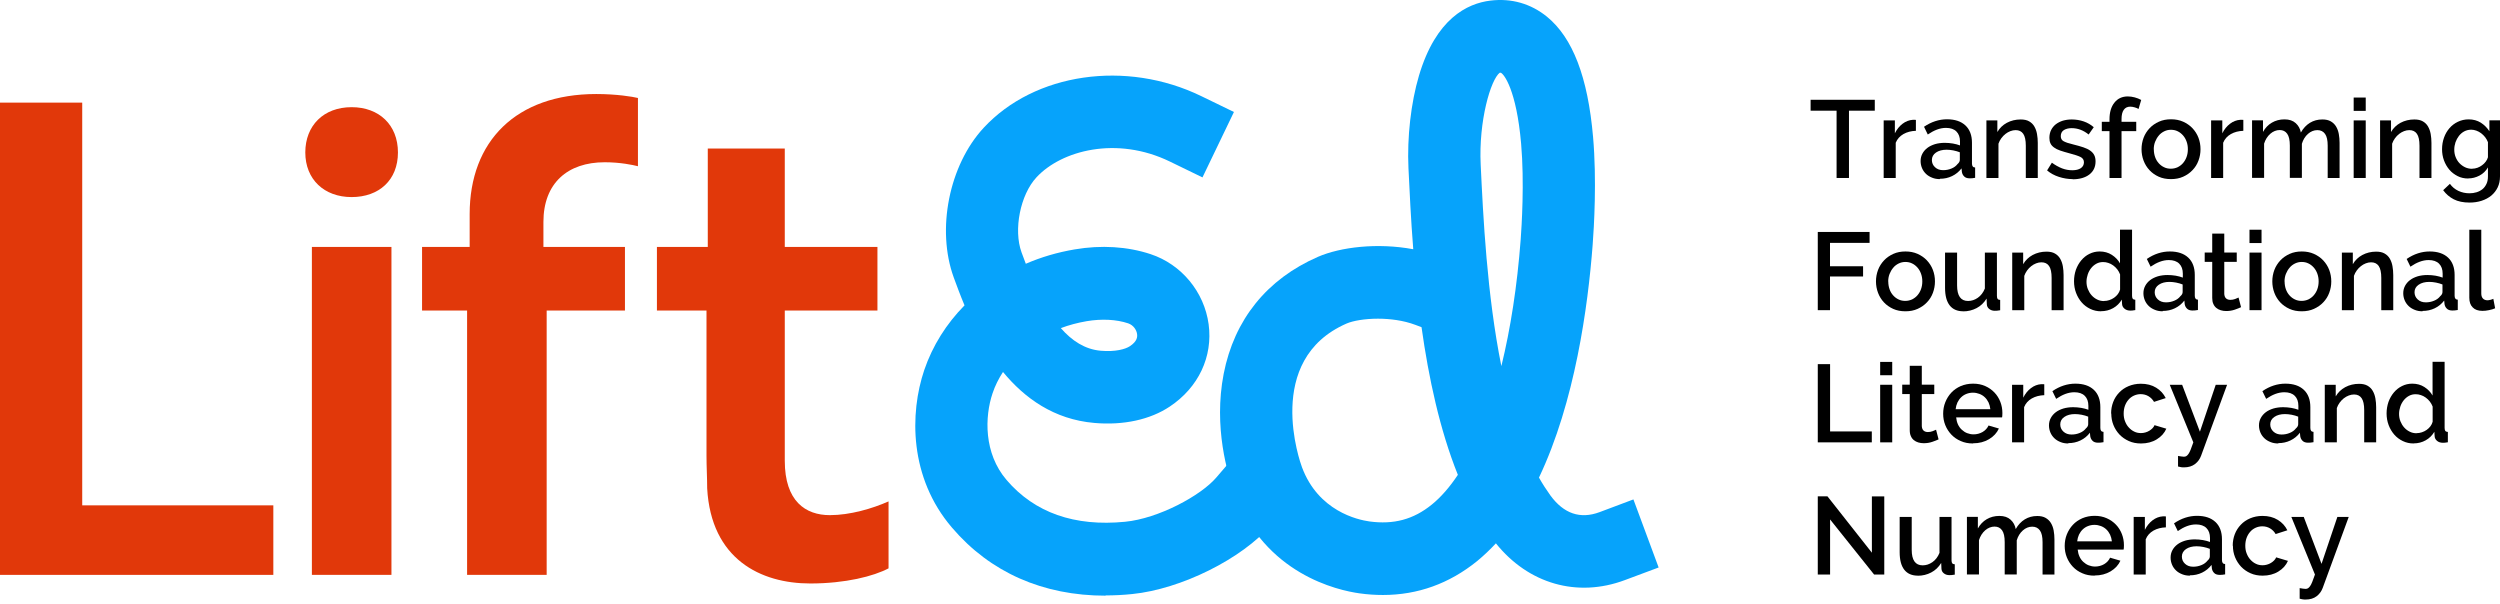
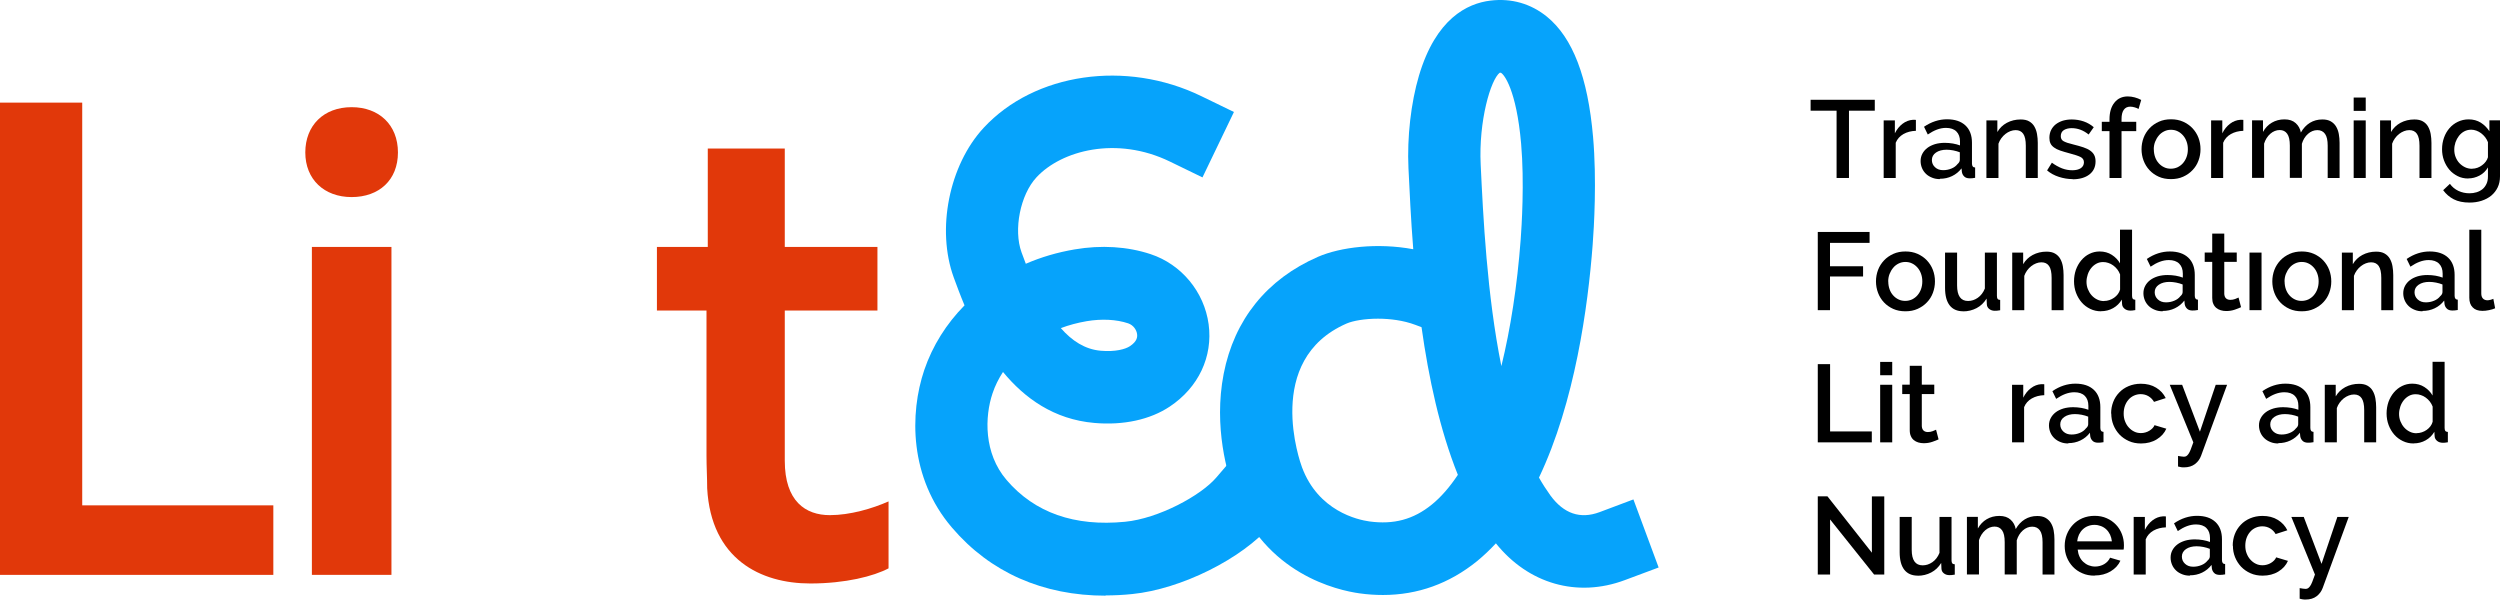
<svg xmlns="http://www.w3.org/2000/svg" width="207" height="50" viewBox="0 0 207 50" fill="none">
  <g clip-path="url(#clip0_124_678)">
    <path d="M155.239 9.165H153.095V14.737H152.069V9.165H149.918V8.262H155.232V9.165H155.239Z" fill="black" />
    <path d="M158.636 10.831C158.247 10.845 157.907 10.93 157.603 11.101C157.306 11.272 157.094 11.507 156.966 11.82V14.738H155.968V9.97H156.895V11.037C157.058 10.71 157.27 10.447 157.532 10.247C157.794 10.048 158.077 9.941 158.382 9.92H158.53C158.573 9.92 158.601 9.92 158.636 9.927V10.831Z" fill="black" />
    <path d="M160.625 14.83C160.398 14.83 160.179 14.795 159.988 14.716C159.79 14.638 159.62 14.539 159.478 14.403C159.337 14.268 159.224 14.112 159.146 13.927C159.068 13.742 159.026 13.549 159.026 13.336C159.026 13.108 159.075 12.909 159.174 12.724C159.273 12.539 159.408 12.382 159.585 12.247C159.762 12.112 159.974 12.012 160.222 11.934C160.469 11.863 160.738 11.827 161.035 11.827C161.262 11.827 161.481 11.849 161.701 11.884C161.92 11.92 162.111 11.977 162.288 12.041V11.713C162.288 11.358 162.189 11.087 161.991 10.888C161.793 10.689 161.502 10.589 161.127 10.589C160.873 10.589 160.625 10.639 160.377 10.731C160.13 10.824 159.882 10.959 159.62 11.137L159.309 10.496C159.917 10.084 160.554 9.877 161.212 9.877C161.87 9.877 162.373 10.048 162.734 10.383C163.095 10.717 163.279 11.201 163.279 11.82V13.542C163.279 13.756 163.364 13.863 163.541 13.87V14.724C163.442 14.745 163.364 14.752 163.293 14.759C163.222 14.759 163.158 14.766 163.088 14.766C162.897 14.766 162.741 14.716 162.642 14.617C162.536 14.517 162.472 14.396 162.444 14.24L162.415 13.941C162.203 14.218 161.941 14.432 161.63 14.581C161.318 14.731 160.986 14.802 160.625 14.802V14.83ZM160.894 14.09C161.134 14.09 161.361 14.047 161.58 13.955C161.793 13.87 161.962 13.742 162.083 13.585C162.21 13.478 162.274 13.357 162.274 13.236V12.61C162.104 12.546 161.927 12.489 161.736 12.454C161.545 12.418 161.361 12.397 161.177 12.397C160.823 12.397 160.526 12.475 160.299 12.631C160.073 12.788 159.96 12.994 159.96 13.251C159.96 13.485 160.045 13.685 160.222 13.848C160.398 14.012 160.618 14.09 160.894 14.09Z" fill="black" />
    <path d="M168.735 14.738H167.737V12.062C167.737 11.614 167.666 11.286 167.525 11.08C167.383 10.874 167.171 10.774 166.895 10.774C166.746 10.774 166.605 10.803 166.456 10.859C166.308 10.916 166.173 10.995 166.046 11.094C165.918 11.194 165.805 11.315 165.706 11.45C165.607 11.585 165.529 11.735 165.473 11.898V14.738H164.475V9.97H165.381V10.931C165.565 10.61 165.826 10.354 166.166 10.169C166.513 9.984 166.895 9.892 167.313 9.892C167.596 9.892 167.829 9.941 168.013 10.048C168.197 10.155 168.339 10.29 168.445 10.475C168.551 10.66 168.622 10.859 168.664 11.094C168.707 11.329 168.728 11.578 168.728 11.834V14.745L168.735 14.738Z" fill="black" />
    <path d="M171.615 14.83C171.233 14.83 170.851 14.766 170.476 14.645C170.101 14.524 169.775 14.346 169.499 14.111L169.896 13.471C170.179 13.677 170.462 13.834 170.738 13.941C171.014 14.047 171.297 14.097 171.587 14.097C171.877 14.097 172.118 14.04 172.288 13.927C172.458 13.813 172.55 13.649 172.55 13.435C172.55 13.236 172.45 13.087 172.259 12.994C172.068 12.902 171.764 12.802 171.354 12.695C171.056 12.617 170.802 12.539 170.589 12.468C170.377 12.396 170.207 12.311 170.073 12.211C169.938 12.112 169.839 12.005 169.782 11.877C169.719 11.749 169.69 11.592 169.69 11.415C169.69 11.172 169.74 10.952 169.832 10.767C169.924 10.582 170.058 10.418 170.221 10.29C170.391 10.162 170.582 10.062 170.809 9.991C171.035 9.927 171.276 9.892 171.538 9.892C171.891 9.892 172.224 9.949 172.535 10.055C172.847 10.162 173.123 10.326 173.363 10.532L172.939 11.137C172.5 10.781 172.026 10.61 171.53 10.61C171.276 10.61 171.063 10.667 170.894 10.767C170.724 10.874 170.632 11.044 170.632 11.272C170.632 11.372 170.653 11.45 170.688 11.521C170.724 11.585 170.78 11.649 170.865 11.692C170.95 11.735 171.049 11.784 171.184 11.827C171.318 11.87 171.474 11.913 171.672 11.962C171.99 12.041 172.266 12.119 172.5 12.197C172.734 12.275 172.925 12.368 173.073 12.475C173.222 12.582 173.335 12.703 173.406 12.852C173.477 12.994 173.512 13.165 173.512 13.364C173.512 13.82 173.342 14.183 173.002 14.446C172.663 14.709 172.196 14.845 171.608 14.845L171.615 14.83Z" fill="black" />
    <path d="M174.666 14.738V10.859H174.029V10.084H174.666V9.892C174.666 9.301 174.8 8.838 175.076 8.497C175.345 8.155 175.72 7.984 176.18 7.984C176.371 7.984 176.562 8.013 176.753 8.063C176.944 8.112 177.121 8.184 177.291 8.276L177.072 9.023C176.98 8.966 176.874 8.924 176.746 8.888C176.619 8.853 176.506 8.831 176.385 8.831C176.152 8.831 175.968 8.917 175.847 9.095C175.72 9.272 175.663 9.529 175.663 9.863V10.084H176.881V10.859H175.663V14.738H174.666Z" fill="black" />
    <path d="M179.754 14.83C179.379 14.83 179.039 14.766 178.742 14.631C178.445 14.496 178.19 14.318 177.978 14.09C177.765 13.863 177.602 13.599 177.489 13.3C177.376 13.001 177.319 12.681 177.319 12.354C177.319 12.027 177.376 11.713 177.489 11.407C177.602 11.108 177.772 10.845 177.985 10.617C178.197 10.39 178.459 10.212 178.756 10.077C179.053 9.941 179.393 9.877 179.761 9.877C180.129 9.877 180.462 9.941 180.766 10.077C181.063 10.212 181.325 10.39 181.537 10.617C181.75 10.845 181.919 11.108 182.033 11.407C182.146 11.706 182.202 12.019 182.202 12.354C182.202 12.688 182.146 12.994 182.033 13.3C181.919 13.606 181.757 13.863 181.537 14.09C181.325 14.318 181.063 14.496 180.766 14.631C180.469 14.766 180.129 14.83 179.761 14.83H179.754ZM178.338 12.368C178.338 12.596 178.374 12.809 178.445 13.009C178.515 13.208 178.614 13.371 178.742 13.514C178.869 13.656 179.018 13.77 179.188 13.848C179.358 13.934 179.549 13.969 179.747 13.969C179.945 13.969 180.129 13.927 180.306 13.848C180.476 13.763 180.631 13.649 180.752 13.507C180.879 13.357 180.978 13.194 181.049 12.994C181.12 12.795 181.155 12.589 181.155 12.354C181.155 12.119 181.12 11.92 181.049 11.72C180.978 11.521 180.879 11.351 180.752 11.208C180.624 11.066 180.476 10.945 180.306 10.867C180.136 10.781 179.945 10.746 179.747 10.746C179.549 10.746 179.372 10.788 179.195 10.874C179.025 10.959 178.869 11.073 178.749 11.222C178.622 11.372 178.522 11.543 178.445 11.735C178.367 11.934 178.331 12.14 178.331 12.368H178.338Z" fill="black" />
    <path d="M185.748 10.831C185.359 10.845 185.019 10.93 184.715 11.101C184.418 11.272 184.205 11.507 184.078 11.82V14.738H183.08V9.97H184.007V11.037C184.17 10.71 184.382 10.447 184.644 10.247C184.906 10.048 185.189 9.941 185.493 9.92H185.642C185.684 9.92 185.713 9.92 185.748 9.927V10.831Z" fill="black" />
    <path d="M193.731 14.738H192.733V12.062C192.733 11.621 192.662 11.293 192.514 11.087C192.365 10.88 192.16 10.774 191.877 10.774C191.594 10.774 191.332 10.88 191.098 11.087C190.865 11.293 190.695 11.571 190.596 11.905V14.73H189.598V12.055C189.598 11.606 189.527 11.279 189.378 11.073C189.23 10.866 189.025 10.767 188.756 10.767C188.487 10.767 188.211 10.873 187.977 11.08C187.744 11.286 187.574 11.557 187.468 11.891V14.73H186.47V9.963H187.376V10.923C187.56 10.589 187.807 10.333 188.112 10.155C188.416 9.977 188.763 9.884 189.159 9.884C189.555 9.884 189.86 9.991 190.086 10.197C190.313 10.404 190.454 10.66 190.511 10.973C190.709 10.617 190.964 10.354 191.261 10.169C191.565 9.984 191.905 9.891 192.294 9.891C192.57 9.891 192.804 9.941 192.988 10.048C193.172 10.155 193.32 10.297 193.426 10.475C193.533 10.653 193.61 10.859 193.653 11.094C193.695 11.329 193.717 11.578 193.717 11.834V14.745L193.731 14.738Z" fill="black" />
    <path d="M194.884 9.18V8.077H195.882V9.18H194.884ZM194.884 14.737V9.97H195.882V14.737H194.884Z" fill="black" />
    <path d="M201.331 14.738H200.334V12.062C200.334 11.614 200.263 11.286 200.121 11.08C199.98 10.874 199.767 10.774 199.491 10.774C199.343 10.774 199.201 10.803 199.053 10.859C198.904 10.916 198.77 10.995 198.642 11.094C198.515 11.194 198.402 11.315 198.302 11.45C198.203 11.585 198.126 11.735 198.069 11.898V14.738H197.071V9.97H197.977V10.931C198.161 10.61 198.423 10.354 198.762 10.169C199.109 9.984 199.491 9.892 199.909 9.892C200.192 9.892 200.426 9.941 200.61 10.048C200.794 10.155 200.935 10.29 201.041 10.475C201.147 10.66 201.218 10.859 201.261 11.094C201.303 11.329 201.324 11.578 201.324 11.834V14.745L201.331 14.738Z" fill="black" />
    <path d="M204.367 14.78C204.049 14.78 203.752 14.716 203.49 14.581C203.228 14.446 202.994 14.275 202.803 14.047C202.612 13.819 202.464 13.563 202.358 13.272C202.251 12.98 202.202 12.674 202.202 12.354C202.202 12.012 202.258 11.692 202.365 11.393C202.471 11.094 202.626 10.831 202.818 10.61C203.009 10.389 203.242 10.212 203.511 10.084C203.78 9.955 204.077 9.884 204.403 9.884C204.785 9.884 205.118 9.977 205.408 10.155C205.698 10.34 205.931 10.575 206.122 10.866V9.963H207V14.595C207 14.944 206.936 15.25 206.809 15.513C206.682 15.777 206.505 16.004 206.278 16.196C206.052 16.381 205.783 16.524 205.478 16.623C205.174 16.723 204.834 16.773 204.481 16.773C203.957 16.773 203.518 16.68 203.171 16.502C202.825 16.324 202.534 16.075 202.294 15.748L202.853 15.221C203.037 15.478 203.27 15.67 203.554 15.805C203.844 15.94 204.148 16.004 204.474 16.004C204.679 16.004 204.877 15.976 205.061 15.919C205.245 15.862 205.408 15.777 205.549 15.663C205.691 15.549 205.797 15.399 205.882 15.221C205.967 15.043 206.002 14.837 206.002 14.595V13.862C205.832 14.154 205.599 14.382 205.302 14.538C205.004 14.695 204.693 14.773 204.367 14.773V14.78ZM204.693 13.969C204.842 13.969 204.99 13.941 205.132 13.891C205.273 13.841 205.401 13.77 205.514 13.684C205.634 13.599 205.733 13.499 205.818 13.385C205.903 13.272 205.967 13.151 206.002 13.023V11.77C205.946 11.621 205.861 11.478 205.769 11.357C205.67 11.236 205.563 11.123 205.436 11.03C205.309 10.938 205.181 10.866 205.04 10.816C204.898 10.767 204.764 10.738 204.622 10.738C204.403 10.738 204.212 10.788 204.035 10.88C203.865 10.973 203.716 11.101 203.596 11.258C203.476 11.414 203.384 11.585 203.313 11.784C203.249 11.976 203.214 12.183 203.214 12.389C203.214 12.61 203.249 12.816 203.327 13.008C203.405 13.2 203.504 13.364 203.638 13.506C203.773 13.649 203.929 13.763 204.106 13.848C204.282 13.933 204.481 13.976 204.693 13.976V13.969Z" fill="black" />
    <path d="M150.512 25.682V19.206H154.801V20.11H151.524V22.046H154.263V22.893H151.524V25.682H150.505H150.512Z" fill="black" />
    <path d="M157.766 25.775C157.391 25.775 157.051 25.711 156.754 25.575C156.457 25.44 156.202 25.262 155.99 25.035C155.777 24.807 155.614 24.544 155.501 24.245C155.388 23.946 155.331 23.626 155.331 23.298C155.331 22.971 155.388 22.658 155.501 22.352C155.614 22.053 155.784 21.79 155.997 21.562C156.209 21.334 156.471 21.156 156.768 21.021C157.065 20.886 157.405 20.822 157.773 20.822C158.141 20.822 158.474 20.886 158.778 21.021C159.075 21.156 159.337 21.334 159.549 21.562C159.762 21.79 159.931 22.053 160.045 22.352C160.158 22.651 160.214 22.964 160.214 23.298C160.214 23.633 160.158 23.939 160.045 24.245C159.931 24.551 159.769 24.807 159.549 25.035C159.337 25.262 159.075 25.44 158.778 25.575C158.481 25.711 158.141 25.775 157.773 25.775H157.766ZM156.35 23.312C156.35 23.54 156.386 23.754 156.457 23.953C156.527 24.152 156.626 24.316 156.754 24.458C156.881 24.601 157.03 24.714 157.2 24.793C157.37 24.878 157.561 24.914 157.759 24.914C157.957 24.914 158.141 24.871 158.318 24.793C158.488 24.707 158.643 24.593 158.764 24.451C158.891 24.302 158.99 24.138 159.061 23.939C159.132 23.739 159.167 23.533 159.167 23.298C159.167 23.063 159.132 22.864 159.061 22.665C158.99 22.466 158.891 22.295 158.764 22.152C158.636 22.01 158.488 21.889 158.318 21.811C158.148 21.726 157.957 21.69 157.759 21.69C157.561 21.69 157.384 21.733 157.207 21.818C157.037 21.903 156.881 22.017 156.761 22.167C156.634 22.316 156.534 22.487 156.457 22.679C156.379 22.878 156.343 23.085 156.343 23.312H156.35Z" fill="black" />
    <path d="M162.557 25.775C162.062 25.775 161.686 25.611 161.432 25.284C161.177 24.956 161.05 24.473 161.05 23.832V20.915H162.047V23.633C162.047 24.494 162.352 24.921 162.953 24.921C163.236 24.921 163.505 24.836 163.76 24.658C164.015 24.48 164.213 24.224 164.347 23.889V20.915H165.345V24.501C165.345 24.615 165.366 24.7 165.402 24.75C165.437 24.8 165.515 24.828 165.614 24.836V25.689C165.508 25.711 165.43 25.718 165.359 25.725C165.296 25.725 165.232 25.732 165.168 25.732C164.984 25.732 164.836 25.682 164.708 25.583C164.581 25.483 164.517 25.355 164.51 25.198L164.489 24.722C164.277 25.07 164.001 25.334 163.661 25.512C163.321 25.689 162.953 25.782 162.543 25.782L162.557 25.775Z" fill="black" />
    <path d="M170.872 25.683H169.874V23.007C169.874 22.558 169.804 22.231 169.662 22.025C169.521 21.819 169.308 21.719 169.032 21.719C168.884 21.719 168.742 21.747 168.594 21.804C168.445 21.861 168.31 21.939 168.183 22.039C168.056 22.139 167.942 22.26 167.843 22.395C167.744 22.53 167.666 22.68 167.61 22.843V25.683H166.612V20.915H167.518V21.875C167.702 21.555 167.964 21.299 168.303 21.114C168.65 20.929 169.032 20.836 169.45 20.836C169.733 20.836 169.966 20.886 170.15 20.993C170.334 21.1 170.476 21.235 170.582 21.42C170.688 21.605 170.759 21.804 170.802 22.039C170.844 22.274 170.865 22.523 170.865 22.779V25.69L170.872 25.683Z" fill="black" />
    <path d="M173.965 25.775C173.646 25.775 173.349 25.711 173.073 25.576C172.804 25.448 172.564 25.27 172.366 25.042C172.167 24.814 172.012 24.551 171.898 24.252C171.785 23.953 171.729 23.626 171.729 23.284C171.729 22.943 171.785 22.637 171.884 22.338C171.99 22.046 172.139 21.783 172.33 21.555C172.521 21.327 172.741 21.149 173.002 21.021C173.257 20.893 173.54 20.822 173.852 20.822C174.234 20.822 174.566 20.915 174.857 21.1C175.147 21.285 175.373 21.52 175.536 21.804V19.015H176.534V24.487C176.534 24.601 176.555 24.686 176.59 24.736C176.633 24.786 176.704 24.814 176.803 24.822V25.675C176.697 25.697 176.619 25.704 176.555 25.711C176.491 25.711 176.435 25.718 176.399 25.718C176.201 25.718 176.038 25.668 175.911 25.561C175.784 25.455 175.713 25.327 175.706 25.163L175.685 24.807C175.508 25.106 175.274 25.341 174.97 25.512C174.666 25.683 174.333 25.768 173.965 25.768V25.775ZM174.213 24.921C174.361 24.921 174.503 24.9 174.651 24.85C174.8 24.8 174.927 24.736 175.048 24.651C175.168 24.565 175.274 24.466 175.359 24.352C175.444 24.238 175.508 24.11 175.543 23.975V22.722C175.486 22.573 175.409 22.43 175.31 22.302C175.21 22.174 175.097 22.067 174.97 21.975C174.842 21.883 174.708 21.811 174.566 21.769C174.425 21.719 174.283 21.698 174.135 21.698C173.937 21.698 173.753 21.74 173.583 21.833C173.413 21.925 173.271 22.046 173.151 22.196C173.031 22.345 172.932 22.523 172.868 22.715C172.804 22.907 172.762 23.114 172.762 23.32C172.762 23.541 172.797 23.747 172.875 23.939C172.953 24.131 173.052 24.302 173.186 24.451C173.321 24.601 173.47 24.715 173.646 24.8C173.816 24.886 174.007 24.928 174.206 24.928L174.213 24.921Z" fill="black" />
    <path d="M179.074 25.775C178.848 25.775 178.629 25.739 178.438 25.661C178.239 25.582 178.07 25.483 177.928 25.348C177.786 25.212 177.673 25.056 177.595 24.871C177.518 24.686 177.475 24.494 177.475 24.28C177.475 24.052 177.525 23.853 177.624 23.668C177.723 23.483 177.857 23.327 178.034 23.192C178.211 23.056 178.423 22.957 178.671 22.878C178.919 22.807 179.188 22.772 179.485 22.772C179.711 22.772 179.931 22.793 180.15 22.828C180.37 22.864 180.561 22.921 180.738 22.985V22.658C180.738 22.302 180.638 22.032 180.44 21.832C180.242 21.633 179.952 21.533 179.577 21.533C179.322 21.533 179.074 21.583 178.827 21.676C178.579 21.768 178.331 21.903 178.07 22.081L177.758 21.441C178.367 21.028 179.004 20.822 179.662 20.822C180.32 20.822 180.822 20.993 181.183 21.327C181.544 21.662 181.728 22.145 181.728 22.765V24.487C181.728 24.7 181.813 24.807 181.99 24.814V25.668C181.891 25.689 181.813 25.696 181.742 25.703C181.672 25.703 181.608 25.711 181.537 25.711C181.346 25.711 181.19 25.661 181.091 25.561C180.985 25.462 180.922 25.341 180.893 25.184L180.865 24.885C180.653 25.163 180.391 25.376 180.079 25.526C179.768 25.675 179.435 25.746 179.074 25.746V25.775ZM179.343 25.035C179.584 25.035 179.81 24.992 180.03 24.899C180.242 24.814 180.412 24.686 180.532 24.529C180.66 24.423 180.723 24.302 180.723 24.181V23.554C180.554 23.49 180.377 23.433 180.186 23.398C179.994 23.362 179.81 23.341 179.626 23.341C179.273 23.341 178.975 23.419 178.749 23.576C178.522 23.732 178.409 23.939 178.409 24.195C178.409 24.43 178.494 24.629 178.671 24.793C178.848 24.956 179.067 25.035 179.343 25.035Z" fill="black" />
    <path d="M185.564 25.433C185.437 25.497 185.26 25.561 185.04 25.64C184.814 25.718 184.58 25.753 184.326 25.753C184.17 25.753 184.021 25.732 183.88 25.689C183.738 25.647 183.618 25.583 183.512 25.497C183.406 25.412 183.321 25.298 183.264 25.163C183.2 25.028 183.172 24.864 183.172 24.665V21.683H182.549V20.907H183.172V19.342H184.17V20.907H185.203V21.683H184.17V24.345C184.184 24.515 184.234 24.636 184.326 24.715C184.418 24.793 184.538 24.828 184.672 24.828C184.807 24.828 184.941 24.807 185.069 24.757C185.196 24.707 185.288 24.672 185.352 24.636L185.557 25.426L185.564 25.433Z" fill="black" />
-     <path d="M186.258 20.125V19.021H187.255V20.125H186.258ZM186.258 25.682V20.914H187.255V25.682H186.258Z" fill="black" />
+     <path d="M186.258 20.125V19.021H187.255H186.258ZM186.258 25.682V20.914H187.255V25.682H186.258Z" fill="black" />
    <path d="M190.582 25.775C190.206 25.775 189.867 25.711 189.57 25.575C189.272 25.44 189.018 25.262 188.805 25.035C188.593 24.807 188.43 24.544 188.317 24.245C188.204 23.946 188.147 23.626 188.147 23.298C188.147 22.971 188.204 22.658 188.317 22.352C188.43 22.053 188.6 21.79 188.812 21.562C189.025 21.334 189.287 21.156 189.584 21.021C189.881 20.886 190.221 20.822 190.589 20.822C190.957 20.822 191.289 20.886 191.594 21.021C191.891 21.156 192.153 21.334 192.365 21.562C192.577 21.79 192.747 22.053 192.86 22.352C192.974 22.651 193.03 22.964 193.03 23.298C193.03 23.633 192.974 23.939 192.86 24.245C192.747 24.551 192.584 24.807 192.365 25.035C192.153 25.262 191.891 25.44 191.594 25.575C191.296 25.711 190.957 25.775 190.589 25.775H190.582ZM189.166 23.312C189.166 23.54 189.202 23.754 189.272 23.953C189.343 24.152 189.442 24.316 189.57 24.458C189.697 24.601 189.846 24.714 190.015 24.793C190.185 24.878 190.376 24.914 190.574 24.914C190.773 24.914 190.957 24.871 191.134 24.793C191.303 24.707 191.459 24.593 191.579 24.451C191.707 24.302 191.806 24.138 191.877 23.939C191.947 23.739 191.983 23.533 191.983 23.298C191.983 23.063 191.947 22.864 191.877 22.665C191.806 22.466 191.707 22.295 191.579 22.152C191.452 22.01 191.303 21.889 191.134 21.811C190.964 21.726 190.773 21.69 190.574 21.69C190.376 21.69 190.199 21.733 190.022 21.818C189.853 21.903 189.697 22.017 189.577 22.167C189.449 22.316 189.35 22.487 189.272 22.679C189.194 22.878 189.159 23.085 189.159 23.312H189.166Z" fill="black" />
    <path d="M198.168 25.683H197.17V23.007C197.17 22.558 197.099 22.231 196.958 22.025C196.816 21.819 196.604 21.719 196.328 21.719C196.179 21.719 196.038 21.747 195.889 21.804C195.741 21.861 195.606 21.939 195.479 22.039C195.351 22.139 195.238 22.26 195.139 22.395C195.04 22.53 194.962 22.68 194.906 22.843V25.683H193.908V20.915H194.814V21.875C194.998 21.555 195.259 21.299 195.599 21.114C195.946 20.929 196.328 20.836 196.746 20.836C197.029 20.836 197.262 20.886 197.446 20.993C197.63 21.1 197.772 21.235 197.878 21.42C197.984 21.605 198.055 21.804 198.097 22.039C198.14 22.274 198.161 22.523 198.161 22.779V25.69L198.168 25.683Z" fill="black" />
    <path d="M200.588 25.775C200.362 25.775 200.143 25.739 199.951 25.661C199.753 25.582 199.583 25.483 199.442 25.348C199.3 25.212 199.187 25.056 199.109 24.871C199.031 24.686 198.989 24.494 198.989 24.28C198.989 24.052 199.039 23.853 199.138 23.668C199.237 23.483 199.371 23.327 199.548 23.192C199.725 23.056 199.937 22.957 200.185 22.878C200.433 22.807 200.702 22.772 200.999 22.772C201.225 22.772 201.445 22.793 201.664 22.828C201.883 22.864 202.075 22.921 202.251 22.985V22.658C202.251 22.302 202.152 22.032 201.954 21.832C201.756 21.633 201.466 21.533 201.091 21.533C200.836 21.533 200.588 21.583 200.341 21.676C200.093 21.768 199.845 21.903 199.583 22.081L199.272 21.441C199.881 21.028 200.518 20.822 201.176 20.822C201.834 20.822 202.336 20.993 202.697 21.327C203.058 21.662 203.242 22.145 203.242 22.765V24.487C203.242 24.7 203.327 24.807 203.504 24.814V25.668C203.405 25.689 203.327 25.696 203.256 25.703C203.186 25.703 203.122 25.711 203.051 25.711C202.86 25.711 202.704 25.661 202.605 25.561C202.499 25.462 202.435 25.341 202.407 25.184L202.379 24.885C202.166 25.163 201.905 25.376 201.593 25.526C201.282 25.675 200.949 25.746 200.588 25.746V25.775ZM200.857 25.035C201.098 25.035 201.324 24.992 201.544 24.899C201.756 24.814 201.926 24.686 202.046 24.529C202.174 24.423 202.237 24.302 202.237 24.181V23.554C202.067 23.49 201.891 23.433 201.699 23.398C201.508 23.362 201.324 23.341 201.14 23.341C200.786 23.341 200.489 23.419 200.263 23.576C200.036 23.732 199.923 23.939 199.923 24.195C199.923 24.43 200.008 24.629 200.185 24.793C200.362 24.956 200.581 25.035 200.857 25.035Z" fill="black" />
    <path d="M204.452 19.022H205.45V24.302C205.45 24.48 205.493 24.615 205.585 24.715C205.677 24.814 205.804 24.864 205.967 24.864C206.03 24.864 206.108 24.85 206.2 24.828C206.285 24.807 206.37 24.779 206.448 24.743L206.597 25.526C206.448 25.59 206.278 25.647 206.08 25.682C205.882 25.725 205.705 25.739 205.542 25.739C205.195 25.739 204.926 25.647 204.742 25.455C204.551 25.27 204.459 24.999 204.459 24.651V19.007L204.452 19.022Z" fill="black" />
    <path d="M150.512 36.627V30.151H151.531V35.723H154.985V36.627H150.512Z" fill="black" />
    <path d="M155.678 31.069V29.966H156.676V31.069H155.678ZM155.678 36.627V31.859H156.676V36.627H155.678Z" fill="black" />
    <path d="M160.519 36.378C160.391 36.442 160.214 36.506 159.995 36.584C159.769 36.663 159.535 36.698 159.28 36.698C159.125 36.698 158.976 36.677 158.834 36.634C158.693 36.592 158.573 36.528 158.466 36.442C158.36 36.357 158.275 36.243 158.219 36.108C158.155 35.972 158.127 35.809 158.127 35.609V32.628H157.504V31.852H158.127V30.287H159.125V31.852H160.158V32.628H159.125V35.289C159.139 35.46 159.188 35.581 159.28 35.659C159.372 35.738 159.493 35.773 159.627 35.773C159.762 35.773 159.896 35.752 160.023 35.702C160.151 35.652 160.243 35.617 160.306 35.581L160.512 36.371L160.519 36.378Z" fill="black" />
-     <path d="M163.357 36.719C162.989 36.719 162.649 36.655 162.352 36.52C162.047 36.392 161.793 36.214 161.573 35.986C161.361 35.759 161.191 35.503 161.071 35.204C160.95 34.905 160.894 34.592 160.894 34.257C160.894 33.923 160.95 33.603 161.071 33.304C161.191 33.005 161.354 32.742 161.573 32.507C161.786 32.279 162.047 32.101 162.352 31.966C162.656 31.838 162.996 31.767 163.371 31.767C163.746 31.767 164.071 31.831 164.376 31.966C164.68 32.101 164.928 32.279 165.14 32.5C165.352 32.72 165.515 32.983 165.628 33.275C165.742 33.567 165.798 33.88 165.798 34.2C165.798 34.272 165.798 34.343 165.791 34.407C165.791 34.471 165.777 34.521 165.77 34.563H161.97C161.991 34.777 162.04 34.969 162.118 35.14C162.196 35.31 162.302 35.46 162.437 35.581C162.571 35.702 162.713 35.801 162.882 35.865C163.052 35.93 163.222 35.965 163.406 35.965C163.541 35.965 163.668 35.951 163.802 35.915C163.937 35.88 164.05 35.83 164.163 35.766C164.27 35.702 164.369 35.624 164.454 35.531C164.538 35.439 164.602 35.339 164.652 35.232L165.508 35.481C165.345 35.837 165.076 36.136 164.694 36.364C164.312 36.591 163.873 36.705 163.378 36.705L163.357 36.719ZM164.8 33.88C164.779 33.681 164.73 33.496 164.652 33.325C164.567 33.154 164.468 33.012 164.34 32.891C164.213 32.77 164.064 32.678 163.894 32.613C163.725 32.549 163.548 32.514 163.357 32.514C163.166 32.514 162.989 32.549 162.826 32.613C162.656 32.678 162.514 32.77 162.387 32.891C162.26 33.012 162.161 33.154 162.076 33.325C161.998 33.496 161.948 33.681 161.927 33.88H164.793H164.8Z" fill="black" />
    <path d="M169.266 32.72C168.877 32.735 168.537 32.82 168.233 32.991C167.935 33.162 167.723 33.397 167.596 33.71V36.627H166.598V31.859H167.525V32.927C167.688 32.599 167.9 32.336 168.162 32.137C168.424 31.938 168.707 31.831 169.011 31.81H169.16C169.202 31.81 169.23 31.81 169.266 31.817V32.72Z" fill="black" />
    <path d="M171.254 36.719C171.028 36.719 170.809 36.684 170.618 36.606C170.419 36.527 170.25 36.428 170.108 36.292C169.966 36.157 169.853 36.001 169.775 35.816C169.698 35.631 169.655 35.439 169.655 35.225C169.655 34.997 169.705 34.798 169.804 34.613C169.903 34.428 170.037 34.272 170.214 34.136C170.391 34.001 170.603 33.901 170.851 33.823C171.099 33.752 171.368 33.716 171.665 33.716C171.891 33.716 172.111 33.738 172.33 33.773C172.55 33.809 172.741 33.866 172.918 33.93V33.603C172.918 33.247 172.818 32.976 172.62 32.777C172.422 32.578 172.132 32.478 171.757 32.478C171.502 32.478 171.254 32.528 171.007 32.62C170.759 32.713 170.511 32.848 170.25 33.026L169.938 32.386C170.547 31.973 171.184 31.767 171.842 31.767C172.5 31.767 173.002 31.937 173.363 32.272C173.724 32.606 173.908 33.09 173.908 33.709V35.431C173.908 35.645 173.993 35.752 174.17 35.759V36.613C174.071 36.634 173.993 36.641 173.922 36.648C173.852 36.648 173.788 36.655 173.717 36.655C173.526 36.655 173.37 36.606 173.271 36.506C173.165 36.406 173.102 36.285 173.073 36.129L173.045 35.83C172.833 36.108 172.571 36.321 172.259 36.47C171.948 36.62 171.615 36.691 171.254 36.691V36.719ZM171.523 35.979C171.764 35.979 171.99 35.937 172.21 35.844C172.422 35.759 172.592 35.631 172.712 35.474C172.84 35.367 172.903 35.246 172.903 35.125V34.499C172.734 34.435 172.557 34.378 172.366 34.343C172.174 34.307 171.99 34.286 171.806 34.286C171.453 34.286 171.155 34.364 170.929 34.521C170.702 34.677 170.589 34.883 170.589 35.14C170.589 35.374 170.674 35.574 170.851 35.737C171.028 35.901 171.247 35.979 171.523 35.979Z" fill="black" />
    <path d="M174.8 34.236C174.8 33.902 174.857 33.589 174.97 33.29C175.083 32.991 175.253 32.727 175.465 32.507C175.678 32.279 175.939 32.101 176.244 31.973C176.548 31.845 176.888 31.774 177.263 31.774C177.751 31.774 178.176 31.881 178.53 32.101C178.883 32.315 179.145 32.606 179.322 32.962L178.353 33.275C178.239 33.076 178.084 32.92 177.893 32.806C177.702 32.692 177.482 32.635 177.249 32.635C177.05 32.635 176.866 32.678 176.69 32.756C176.52 32.834 176.364 32.948 176.244 33.09C176.116 33.233 176.017 33.404 175.946 33.596C175.876 33.788 175.84 34.008 175.84 34.243C175.84 34.478 175.876 34.692 175.954 34.884C176.031 35.083 176.13 35.254 176.265 35.396C176.392 35.538 176.548 35.659 176.718 35.738C176.888 35.823 177.072 35.859 177.27 35.859C177.39 35.859 177.51 35.844 177.631 35.809C177.751 35.773 177.864 35.73 177.963 35.666C178.062 35.602 178.154 35.538 178.225 35.46C178.303 35.382 178.36 35.296 178.395 35.204L179.372 35.496C179.216 35.852 178.954 36.15 178.579 36.378C178.211 36.606 177.772 36.72 177.277 36.72C176.909 36.72 176.569 36.656 176.272 36.52C175.968 36.385 175.713 36.207 175.494 35.98C175.281 35.752 175.111 35.489 174.991 35.19C174.871 34.891 174.814 34.578 174.814 34.243L174.8 34.236Z" fill="black" />
    <path d="M180.341 37.752C180.433 37.773 180.518 37.787 180.61 37.794C180.695 37.809 180.766 37.816 180.822 37.816C180.9 37.816 180.971 37.801 181.028 37.766C181.084 37.73 181.148 37.673 181.205 37.588C181.268 37.502 181.325 37.382 181.389 37.225C181.452 37.068 181.523 36.869 181.608 36.627L179.655 31.859H180.681L182.153 35.745L183.462 31.859H184.403L182.252 37.73C182.153 38.001 181.99 38.236 181.75 38.42C181.509 38.605 181.205 38.698 180.83 38.698C180.759 38.698 180.681 38.698 180.603 38.684C180.525 38.67 180.433 38.655 180.341 38.627V37.752Z" fill="black" />
    <path d="M188.642 36.719C188.416 36.719 188.197 36.684 188.006 36.606C187.807 36.527 187.638 36.428 187.496 36.292C187.354 36.157 187.241 36.001 187.163 35.816C187.086 35.631 187.043 35.439 187.043 35.225C187.043 34.997 187.093 34.798 187.192 34.613C187.291 34.428 187.425 34.272 187.602 34.136C187.779 34.001 187.991 33.901 188.239 33.823C188.487 33.752 188.756 33.716 189.053 33.716C189.279 33.716 189.499 33.738 189.718 33.773C189.938 33.809 190.129 33.866 190.306 33.93V33.603C190.306 33.247 190.206 32.976 190.008 32.777C189.81 32.578 189.52 32.478 189.145 32.478C188.89 32.478 188.642 32.528 188.395 32.62C188.147 32.713 187.899 32.848 187.638 33.026L187.326 32.386C187.935 31.973 188.572 31.767 189.23 31.767C189.888 31.767 190.39 31.937 190.751 32.272C191.112 32.606 191.296 33.09 191.296 33.709V35.431C191.296 35.645 191.381 35.752 191.558 35.759V36.613C191.459 36.634 191.381 36.641 191.31 36.648C191.24 36.648 191.176 36.655 191.105 36.655C190.914 36.655 190.758 36.606 190.659 36.506C190.553 36.406 190.49 36.285 190.461 36.129L190.433 35.83C190.221 36.108 189.959 36.321 189.647 36.47C189.336 36.62 189.003 36.691 188.642 36.691V36.719ZM188.911 35.979C189.152 35.979 189.378 35.937 189.598 35.844C189.81 35.759 189.98 35.631 190.1 35.474C190.228 35.367 190.291 35.246 190.291 35.125V34.499C190.122 34.435 189.945 34.378 189.754 34.343C189.562 34.307 189.378 34.286 189.194 34.286C188.841 34.286 188.543 34.364 188.317 34.521C188.09 34.677 187.977 34.883 187.977 35.14C187.977 35.374 188.062 35.574 188.239 35.737C188.416 35.901 188.635 35.979 188.911 35.979Z" fill="black" />
    <path d="M196.753 36.627H195.755V33.951C195.755 33.503 195.684 33.175 195.542 32.969C195.401 32.763 195.189 32.663 194.913 32.663C194.764 32.663 194.622 32.692 194.474 32.749C194.325 32.806 194.191 32.884 194.063 32.983C193.936 33.083 193.823 33.204 193.724 33.339C193.625 33.474 193.547 33.624 193.49 33.788V36.627H192.492V31.859H193.398V32.82C193.582 32.499 193.844 32.243 194.184 32.058C194.53 31.873 194.913 31.781 195.33 31.781C195.613 31.781 195.847 31.831 196.031 31.937C196.215 32.044 196.356 32.179 196.462 32.364C196.569 32.549 196.639 32.749 196.682 32.983C196.724 33.218 196.746 33.467 196.746 33.724V36.634L196.753 36.627Z" fill="black" />
    <path d="M199.845 36.719C199.527 36.719 199.23 36.655 198.954 36.52C198.685 36.392 198.444 36.214 198.246 35.986C198.048 35.759 197.892 35.495 197.779 35.197C197.666 34.898 197.609 34.57 197.609 34.229C197.609 33.887 197.666 33.581 197.765 33.282C197.871 32.99 198.019 32.727 198.21 32.499C198.402 32.272 198.621 32.094 198.883 31.966C199.138 31.838 199.421 31.767 199.732 31.767C200.114 31.767 200.447 31.859 200.737 32.044C201.027 32.229 201.254 32.464 201.416 32.748V29.959H202.414V35.431C202.414 35.545 202.435 35.631 202.471 35.68C202.513 35.73 202.584 35.759 202.683 35.766V36.62C202.577 36.641 202.499 36.648 202.435 36.655C202.372 36.655 202.315 36.662 202.28 36.662C202.082 36.662 201.919 36.613 201.791 36.506C201.664 36.399 201.593 36.271 201.586 36.107L201.565 35.752C201.388 36.05 201.154 36.285 200.85 36.456C200.546 36.627 200.213 36.712 199.845 36.712V36.719ZM200.093 35.865C200.242 35.865 200.383 35.844 200.532 35.794C200.68 35.744 200.808 35.68 200.928 35.595C201.048 35.51 201.154 35.41 201.239 35.296C201.324 35.182 201.388 35.054 201.423 34.919V33.666C201.367 33.517 201.289 33.375 201.19 33.247C201.091 33.119 200.978 33.012 200.85 32.919C200.723 32.827 200.588 32.756 200.447 32.713C200.305 32.663 200.164 32.642 200.015 32.642C199.817 32.642 199.633 32.684 199.463 32.777C199.293 32.87 199.152 32.99 199.031 33.14C198.911 33.289 198.812 33.467 198.748 33.659C198.685 33.852 198.642 34.058 198.642 34.264C198.642 34.485 198.678 34.691 198.755 34.883C198.833 35.075 198.932 35.246 199.067 35.396C199.201 35.545 199.35 35.659 199.527 35.744C199.697 35.83 199.888 35.873 200.086 35.873L200.093 35.865Z" fill="black" />
    <path d="M151.531 43.01V47.572H150.512V41.096H151.312L154.992 45.764V41.103H156.018V47.572H155.176L151.531 43.01Z" fill="black" />
    <path d="M158.799 47.664C158.304 47.664 157.929 47.5 157.674 47.173C157.419 46.846 157.292 46.362 157.292 45.721V42.804H158.29V45.522C158.29 46.383 158.594 46.81 159.195 46.81C159.478 46.81 159.747 46.725 160.002 46.547C160.257 46.369 160.455 46.113 160.59 45.778V42.804H161.587V46.39C161.587 46.504 161.609 46.59 161.644 46.639C161.679 46.689 161.757 46.718 161.856 46.725V47.579C161.75 47.6 161.672 47.607 161.602 47.614C161.538 47.614 161.474 47.621 161.41 47.621C161.226 47.621 161.078 47.572 160.95 47.472C160.823 47.372 160.759 47.244 160.752 47.088L160.731 46.611C160.519 46.96 160.243 47.223 159.903 47.401C159.563 47.579 159.195 47.671 158.785 47.671L158.799 47.664Z" fill="black" />
    <path d="M170.122 47.572H169.124V44.896C169.124 44.455 169.054 44.127 168.905 43.921C168.756 43.715 168.551 43.608 168.268 43.608C167.985 43.608 167.723 43.715 167.49 43.921C167.256 44.127 167.086 44.405 166.987 44.739V47.564H165.989V44.889C165.989 44.44 165.918 44.113 165.77 43.907C165.621 43.7 165.416 43.601 165.147 43.601C164.878 43.601 164.602 43.707 164.369 43.914C164.135 44.12 163.965 44.391 163.859 44.725V47.564H162.861V42.797H163.767V43.757C163.951 43.423 164.199 43.167 164.503 42.989C164.807 42.811 165.154 42.718 165.55 42.718C165.947 42.718 166.251 42.825 166.478 43.031C166.704 43.238 166.846 43.494 166.902 43.807C167.1 43.451 167.355 43.188 167.652 43.003C167.957 42.818 168.296 42.725 168.686 42.725C168.962 42.725 169.195 42.775 169.379 42.882C169.563 42.989 169.712 43.131 169.818 43.309C169.924 43.487 170.002 43.693 170.044 43.928C170.087 44.163 170.108 44.412 170.108 44.668V47.579L170.122 47.572Z" fill="black" />
    <path d="M173.42 47.664C173.052 47.664 172.712 47.6 172.415 47.465C172.111 47.337 171.856 47.159 171.637 46.931C171.424 46.704 171.255 46.447 171.134 46.148C171.014 45.85 170.957 45.537 170.957 45.202C170.957 44.868 171.014 44.547 171.134 44.248C171.255 43.95 171.417 43.686 171.637 43.452C171.849 43.224 172.111 43.046 172.415 42.911C172.719 42.783 173.059 42.711 173.434 42.711C173.809 42.711 174.135 42.776 174.439 42.911C174.743 43.046 174.991 43.224 175.203 43.444C175.416 43.665 175.578 43.928 175.692 44.22C175.805 44.512 175.862 44.825 175.862 45.145C175.862 45.216 175.862 45.288 175.855 45.352C175.855 45.416 175.84 45.465 175.833 45.508H172.033C172.054 45.722 172.104 45.914 172.182 46.084C172.259 46.255 172.366 46.405 172.5 46.526C172.635 46.647 172.776 46.746 172.946 46.81C173.116 46.874 173.286 46.91 173.47 46.91C173.604 46.91 173.731 46.896 173.866 46.86C174 46.825 174.114 46.775 174.227 46.711C174.333 46.647 174.432 46.568 174.517 46.476C174.602 46.383 174.666 46.284 174.715 46.177L175.571 46.426C175.409 46.782 175.14 47.081 174.758 47.309C174.375 47.536 173.937 47.65 173.441 47.65L173.42 47.664ZM174.864 44.825C174.842 44.626 174.793 44.441 174.715 44.27C174.63 44.099 174.531 43.957 174.404 43.836C174.276 43.715 174.128 43.622 173.958 43.558C173.788 43.494 173.611 43.459 173.42 43.459C173.229 43.459 173.052 43.494 172.889 43.558C172.719 43.622 172.578 43.715 172.45 43.836C172.323 43.957 172.224 44.099 172.139 44.27C172.061 44.441 172.012 44.626 171.991 44.825H174.857H174.864Z" fill="black" />
    <path d="M179.336 43.665C178.947 43.679 178.607 43.764 178.303 43.935C178.006 44.106 177.794 44.341 177.666 44.654V47.572H176.668V42.804H177.595V43.871C177.758 43.544 177.97 43.281 178.232 43.081C178.494 42.882 178.777 42.775 179.082 42.754H179.23C179.273 42.754 179.301 42.754 179.336 42.761V43.665Z" fill="black" />
    <path d="M181.325 47.664C181.099 47.664 180.879 47.629 180.688 47.55C180.49 47.472 180.32 47.373 180.179 47.237C180.037 47.102 179.924 46.946 179.846 46.761C179.768 46.575 179.726 46.383 179.726 46.17C179.726 45.942 179.775 45.743 179.874 45.558C179.973 45.373 180.108 45.216 180.285 45.081C180.462 44.946 180.674 44.846 180.922 44.768C181.169 44.697 181.438 44.661 181.735 44.661C181.962 44.661 182.181 44.683 182.401 44.718C182.62 44.754 182.811 44.811 182.988 44.875V44.547C182.988 44.192 182.889 43.921 182.691 43.722C182.493 43.523 182.202 43.423 181.827 43.423C181.573 43.423 181.325 43.473 181.077 43.565C180.83 43.658 180.582 43.793 180.32 43.971L180.009 43.331C180.617 42.918 181.254 42.711 181.912 42.711C182.57 42.711 183.073 42.882 183.434 43.217C183.795 43.551 183.979 44.035 183.979 44.654V46.376C183.979 46.59 184.064 46.697 184.241 46.704V47.558C184.142 47.579 184.064 47.586 183.993 47.593C183.922 47.593 183.859 47.6 183.788 47.6C183.597 47.6 183.441 47.55 183.342 47.451C183.236 47.351 183.172 47.23 183.144 47.074L183.115 46.775C182.903 47.052 182.641 47.266 182.33 47.415C182.019 47.565 181.686 47.636 181.325 47.636V47.664ZM181.594 46.924C181.835 46.924 182.061 46.882 182.28 46.789C182.493 46.704 182.663 46.575 182.783 46.419C182.91 46.312 182.974 46.191 182.974 46.07V45.444C182.804 45.38 182.627 45.323 182.436 45.288C182.245 45.252 182.061 45.231 181.877 45.231C181.523 45.231 181.226 45.309 180.999 45.465C180.773 45.622 180.66 45.828 180.66 46.084C180.66 46.319 180.745 46.519 180.922 46.682C181.098 46.846 181.318 46.924 181.594 46.924Z" fill="black" />
    <path d="M184.87 45.181C184.87 44.846 184.927 44.533 185.04 44.234C185.154 43.935 185.323 43.672 185.536 43.451C185.748 43.224 186.01 43.046 186.314 42.917C186.618 42.789 186.958 42.718 187.333 42.718C187.822 42.718 188.246 42.825 188.6 43.046C188.954 43.259 189.216 43.551 189.393 43.907L188.423 44.22C188.31 44.02 188.154 43.864 187.963 43.75C187.772 43.636 187.553 43.579 187.319 43.579C187.121 43.579 186.937 43.622 186.76 43.7C186.59 43.779 186.434 43.892 186.314 44.035C186.187 44.177 186.088 44.348 186.017 44.54C185.946 44.732 185.911 44.953 185.911 45.188C185.911 45.422 185.946 45.636 186.024 45.828C186.102 46.027 186.201 46.198 186.335 46.34C186.463 46.483 186.618 46.604 186.788 46.682C186.958 46.767 187.142 46.803 187.34 46.803C187.461 46.803 187.581 46.789 187.701 46.753C187.822 46.718 187.935 46.675 188.034 46.611C188.133 46.547 188.225 46.483 188.296 46.404C188.374 46.326 188.43 46.241 188.466 46.148L189.442 46.44C189.286 46.796 189.025 47.095 188.65 47.322C188.282 47.55 187.843 47.664 187.347 47.664C186.979 47.664 186.64 47.6 186.342 47.465C186.038 47.33 185.783 47.152 185.564 46.924C185.352 46.696 185.182 46.433 185.062 46.134C184.941 45.835 184.885 45.522 184.885 45.188L184.87 45.181Z" fill="black" />
    <path d="M190.412 48.696C190.504 48.717 190.589 48.731 190.681 48.739C190.766 48.753 190.836 48.76 190.893 48.76C190.971 48.76 191.042 48.746 191.098 48.71C191.155 48.675 191.218 48.618 191.275 48.532C191.339 48.447 191.395 48.326 191.459 48.169C191.523 48.013 191.594 47.813 191.678 47.572L189.725 42.804H190.751L192.223 46.689L193.533 42.804H194.474L192.322 48.675C192.223 48.945 192.061 49.18 191.82 49.365C191.579 49.55 191.275 49.642 190.9 49.642C190.829 49.642 190.751 49.642 190.674 49.628C190.596 49.614 190.504 49.6 190.412 49.571V48.696Z" fill="black" />
    <path d="M0 47.6V8.497H6.808V41.843H22.632V47.6H0Z" fill="#E1380A" />
    <path d="M29.114 8.874C31.386 8.874 32.95 10.34 32.95 12.624C32.95 14.909 31.386 16.318 29.114 16.318C26.843 16.318 25.279 14.852 25.279 12.624C25.279 10.397 26.793 8.874 29.114 8.874ZM32.412 20.445V47.6H25.824V20.445H32.412Z" fill="#E1380A" />
-     <path d="M38.888 20.445V17.727C38.888 11.699 42.723 7.785 49.369 7.785C51.046 7.785 52.39 8.006 52.822 8.113V13.763C52.39 13.656 51.364 13.435 50.069 13.435C46.991 13.435 44.995 15.172 44.995 18.381V20.445H51.746V25.711H45.264V47.6H38.675V25.711H34.946V20.445H38.888Z" fill="#E1380A" />
    <path d="M58.604 20.445V12.297H64.98V20.445H72.652V25.711H64.98V38.15C64.98 41.516 66.707 42.654 68.71 42.654C70.387 42.654 72.22 42.114 73.572 41.516V47.059C72.333 47.714 70.005 48.312 67.089 48.312C62.985 48.312 58.88 46.305 58.554 40.434C58.554 39.566 58.498 38.641 58.498 37.716V25.711H54.393V20.445H58.604Z" fill="#E1380A" />
    <path d="M114.512 49.265C113.875 49.265 113.231 49.223 112.573 49.13C110.775 48.881 104.717 47.55 102.205 40.79C101.653 39.303 100.464 35.375 101.32 30.956C102.198 26.458 104.901 23.106 109.133 21.263C110.987 20.459 114.045 20.082 117.017 20.637C116.819 18.132 116.713 15.834 116.621 13.926C116.5 11.372 116.826 8.504 117.491 6.262C118.892 1.544 121.482 0.285 123.407 0.05C125.148 -0.164 126.762 0.306 128.085 1.381C130.222 3.124 131.475 6.383 131.907 11.35C132.218 14.923 131.985 18.794 131.871 20.288C131.482 25.384 130.406 33.29 127.427 39.545C127.724 40.071 128.043 40.562 128.375 41.025C129.479 42.533 130.845 43.003 132.445 42.405L135.247 41.352L137.335 46.988L134.532 48.034C130.59 49.507 126.55 48.34 123.86 44.989C123.372 45.515 122.855 46.006 122.31 46.455C120.01 48.319 117.392 49.265 114.505 49.265H114.512ZM114.094 26.387C113.004 26.387 112.035 26.558 111.504 26.785C104.59 29.796 107.668 38.321 107.803 38.684C109.154 42.32 112.417 43.039 113.379 43.174C115.396 43.452 117.038 43.01 118.553 41.779C119.317 41.16 120.039 40.328 120.711 39.317C119.211 35.581 118.291 31.276 117.703 27.091L117.194 26.899C116.21 26.529 115.092 26.387 114.087 26.387H114.094ZM124.186 6.013C123.429 6.583 122.424 10.02 122.601 13.635C122.806 17.926 123.117 24.387 124.313 30.315C125.07 27.227 125.622 23.69 125.913 19.833C125.99 18.78 126.231 15.101 125.948 11.884C125.559 7.436 124.526 6.127 124.264 6.02C124.264 6.02 124.235 6.013 124.179 6.02L124.186 6.013Z" fill="#06A3FB" />
    <path d="M91.554 49.322C86.367 49.322 81.993 47.401 78.823 43.686C75.277 39.545 75.313 34.229 76.53 30.635C77.216 28.621 78.363 26.807 79.863 25.284C79.495 24.409 79.205 23.611 78.971 22.978C77.521 19 78.582 13.677 81.448 10.582C85.659 6.035 93.246 4.931 99.473 7.963L102.17 9.272L99.565 14.688L96.869 13.378C92.46 11.236 87.888 12.453 85.822 14.681C84.477 16.125 83.904 19.029 84.583 20.893C84.697 21.206 84.817 21.519 84.937 21.84C86.197 21.292 87.556 20.893 88.978 20.651C91.179 20.274 93.352 20.409 95.269 21.043C97.831 21.889 99.714 24.174 100.075 26.849C100.436 29.532 99.233 32.08 96.862 33.66C95.234 34.748 93.019 35.232 90.606 35.019C87.258 34.727 84.831 32.962 83.048 30.799C82.687 31.354 82.389 31.945 82.184 32.564C81.533 34.492 81.441 37.524 83.345 39.744C85.666 42.455 88.971 43.615 93.161 43.202C95.921 42.932 99.417 41.046 100.705 39.545L102.658 37.267L107.194 41.188L105.241 43.466C102.842 46.269 97.789 48.781 93.748 49.187C92.998 49.265 92.262 49.301 91.54 49.301L91.554 49.322ZM87.832 27.163C88.752 28.216 89.834 28.927 91.137 29.041C92.347 29.148 93.182 28.913 93.557 28.664C94.158 28.265 94.18 27.903 94.151 27.668C94.109 27.326 93.854 26.921 93.408 26.771C92.432 26.444 91.214 26.387 89.983 26.593C89.233 26.721 88.511 26.913 87.832 27.17V27.163Z" fill="#06A3FB" />
  </g>
  <defs>
    <clipPath id="clip0_124_678">
      <rect width="207" height="49.642" fill="white" />
    </clipPath>
  </defs>
</svg>